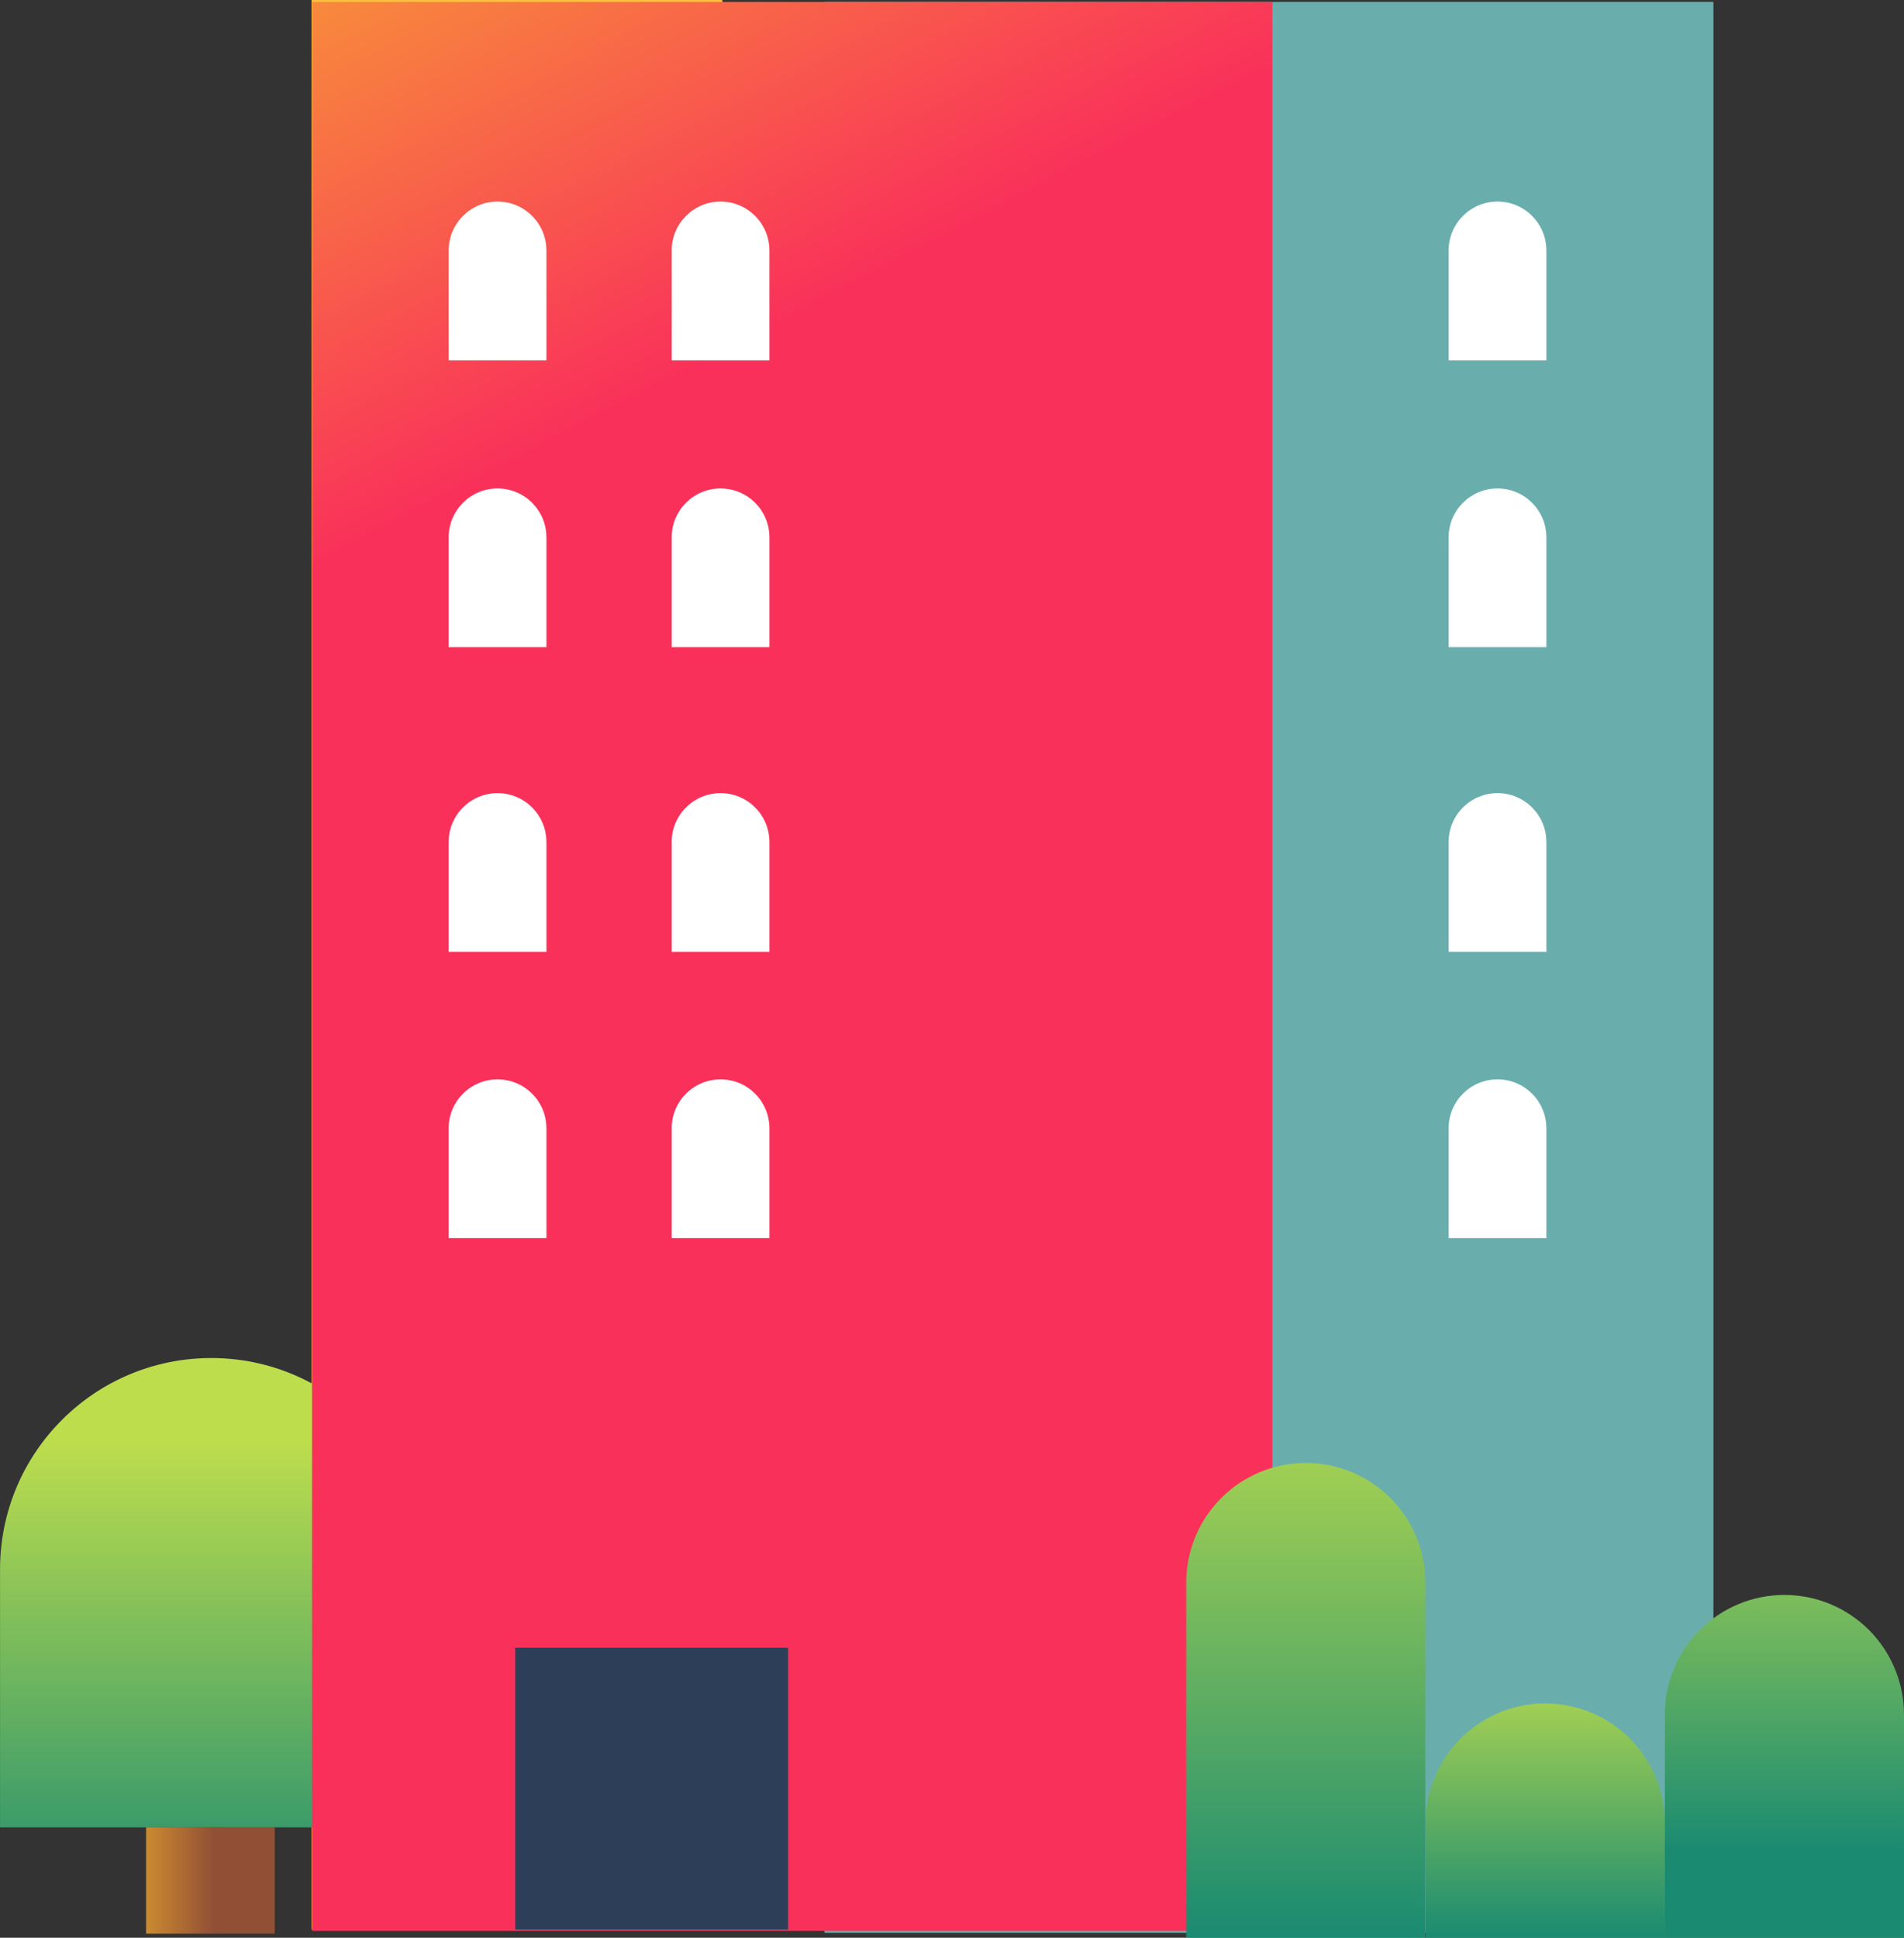
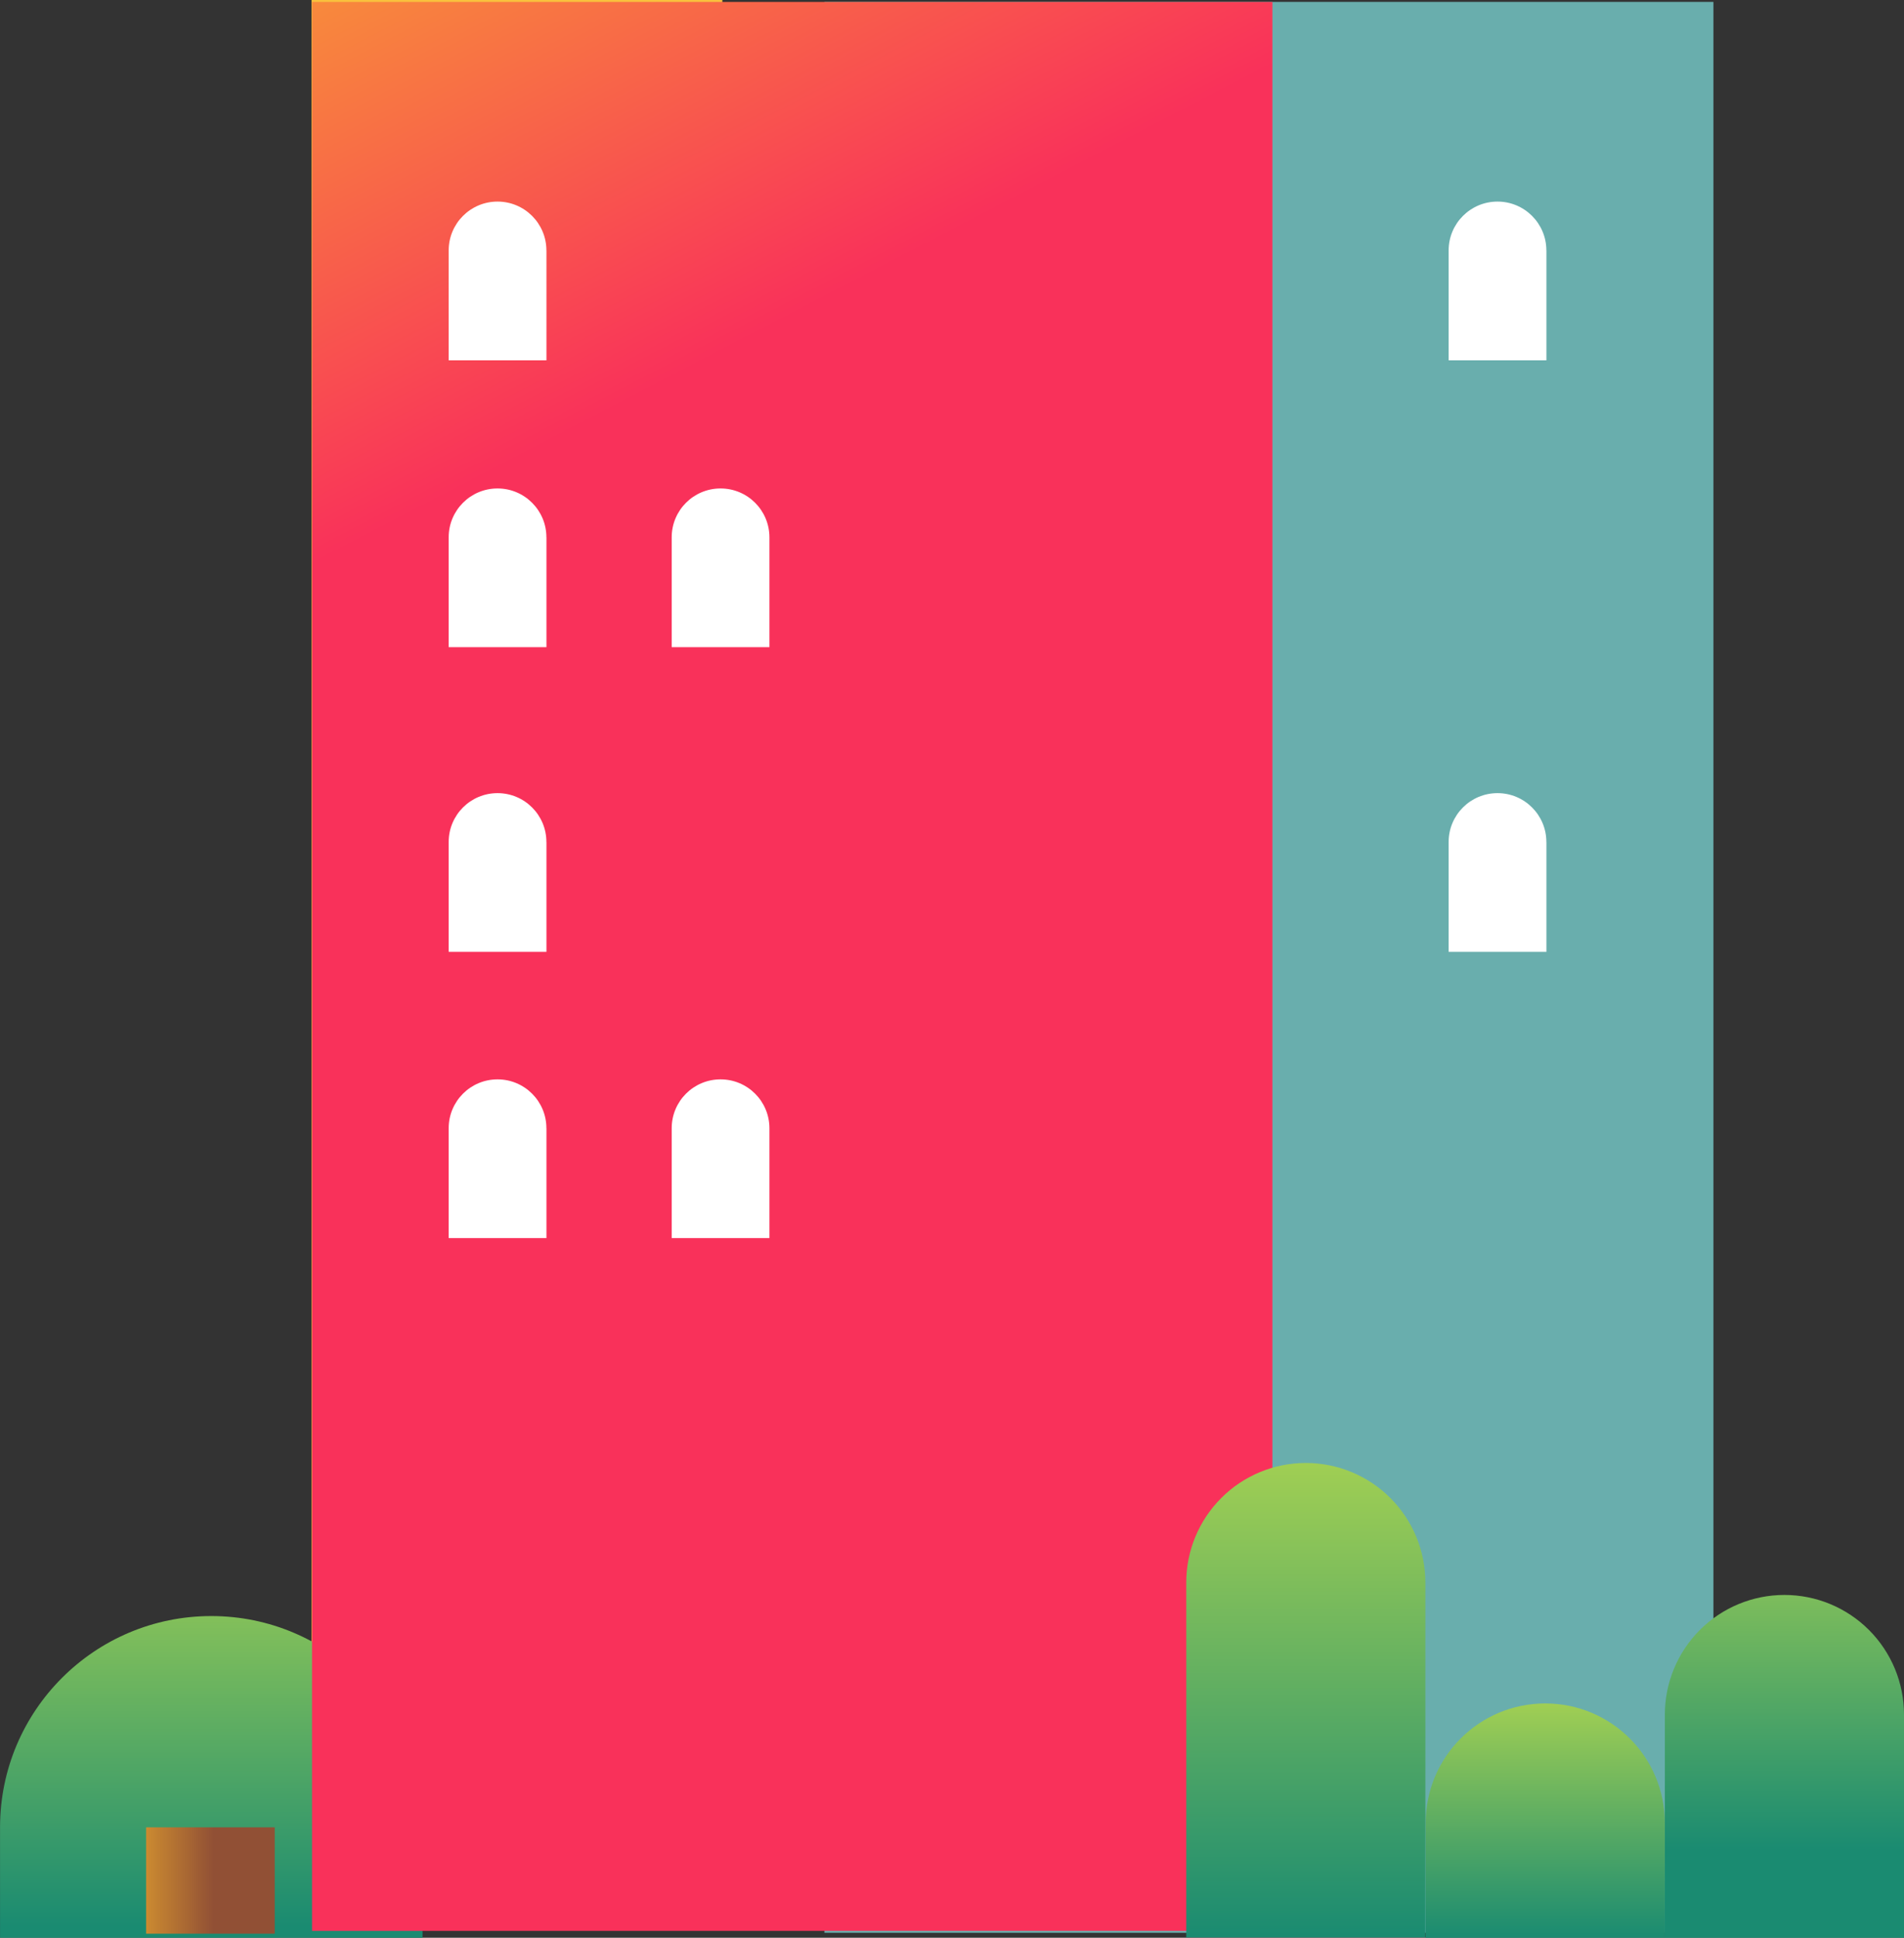
<svg xmlns="http://www.w3.org/2000/svg" xmlns:xlink="http://www.w3.org/1999/xlink" id="Layer_1" data-name="Layer 1" viewBox="0 0 443 450.74">
  <rect x="0" y="0" width="443" height="450.74" fill="#333333" stroke="none" />
  <defs>
    <style>
      .cls-1 {
        fill: url(#linear-gradient);
      }

      .cls-2 {
        fill: #f9c13d;
      }

      .cls-3 {
        fill: #69aead;
      }

      .cls-4 {
        fill: #fff;
      }

      .cls-5 {
        fill: #2d3f58;
      }

      .cls-6 {
        fill: url(#linear-gradient-3);
      }

      .cls-7 {
        fill: url(#linear-gradient-4);
      }

      .cls-8 {
        fill: url(#linear-gradient-2);
      }

      .cls-9 {
        fill: url(#linear-gradient-6);
      }

      .cls-10 {
        fill: url(#linear-gradient-5);
      }
    </style>
    <linearGradient id="linear-gradient" x1="-150.03" y1="488.96" x2="-140.46" y2="488.96" gradientTransform="translate(-5712.79 2102.77) rotate(90) scale(11.78 -11.78)" gradientUnits="userSpaceOnUse">
      <stop offset="0" stop-color="#bddd4d" />
      <stop offset="1" stop-color="#1a8b71" />
    </linearGradient>
    <linearGradient id="linear-gradient-2" x1="-7.63" y1="646.95" x2="1.94" y2="646.95" gradientTransform="translate(27.86 -1413.81) rotate(-180) scale(2.86 -2.86)" gradientUnits="userSpaceOnUse">
      <stop offset="0" stop-color="#915035" />
      <stop offset="1" stop-color="#f7b62d" />
    </linearGradient>
    <linearGradient id="linear-gradient-3" x1="-159.22" y1="547" x2="-149.65" y2="547" gradientTransform="translate(7630.41 -7073.14) rotate(-117.49) scale(18.23 -18.23)" gradientUnits="userSpaceOnUse">
      <stop offset="0" stop-color="#f9315a" />
      <stop offset="1" stop-color="#f7b62d" />
    </linearGradient>
    <linearGradient id="linear-gradient-4" x1="-154.67" y1="512.35" x2="-145.1" y2="512.35" gradientTransform="translate(-6894.67 2489.36) rotate(90) scale(14.05 -14.05)" xlink:href="#linear-gradient" />
    <linearGradient id="linear-gradient-5" x1="-147.27" y1="515.8" x2="-137.7" y2="515.8" gradientTransform="translate(-4878.01 1843.15) rotate(90) scale(10.26 -10.26)" xlink:href="#linear-gradient" />
    <linearGradient id="linear-gradient-6" x1="-129.14" y1="515.9" x2="-119.58" y2="515.9" gradientTransform="translate(-6888.84 1280.67) rotate(90) scale(6.94 -14.05)" xlink:href="#linear-gradient" />
  </defs>
  <g id="Layer0_290_FILL1" data-name="Layer0 290 FILL1">
    <rect class="cls-2" x="72.49" width="95.58" height="448.78" />
  </g>
  <g>
    <g id="Layer0_301_FILL1" data-name="Layer0 301 FILL1">
-       <path class="cls-1" d="M98.31,425.07v-60.02c0-27.15-22.01-49.16-49.15-49.16h0c-27.15,0-49.15,22.01-49.15,49.16v60.02H98.31Z" />
+       <path class="cls-1" d="M98.31,425.07c0-27.15-22.01-49.16-49.15-49.16h0c-27.15,0-49.15,22.01-49.15,49.16v60.02H98.31Z" />
    </g>
    <g id="Layer0_302_FILL1" data-name="Layer0 302 FILL1">
      <rect class="cls-8" x="33.99" y="425.05" width="29.93" height="24.75" />
    </g>
  </g>
  <g id="Layer0_312_FILL1" data-name="Layer0 312 FILL1">
    <rect class="cls-3" x="191.82" y=".44" width="206.84" height="449.15" />
  </g>
  <g id="Layer0_316_FILL1" data-name="Layer0 316 FILL1">
    <rect class="cls-6" x="72.6" y=".45" width="223.45" height="448.69" />
  </g>
  <g id="Layer0_329_FILL1" data-name="Layer0 329 FILL1">
-     <rect class="cls-5" x="119.88" y="383.27" width="63.47" height="65.57" />
-   </g>
+     </g>
  <g id="Layer0_330_FILL1" data-name="Layer0 330 FILL1">
    <path class="cls-4" d="M127.13,58.26c0-6.28-5.09-11.37-11.37-11.37h0c-6.28,0-11.37,5.09-11.37,11.37v25.55h22.75v-25.55Z" />
  </g>
  <g id="Layer0_331_FILL1" data-name="Layer0 331 FILL1">
-     <path class="cls-4" d="M179.02,58.26c0-6.28-5.09-11.37-11.37-11.37h0c-6.28,0-11.37,5.09-11.37,11.37v25.55h22.74v-25.55Z" />
-   </g>
+     </g>
  <g id="Layer0_332_FILL1" data-name="Layer0 332 FILL1">
    <path class="cls-4" d="M127.13,124.99c0-6.28-5.09-11.37-11.37-11.37h0c-6.28,0-11.37,5.09-11.37,11.37v25.55h22.75v-25.55Z" />
  </g>
  <g id="Layer0_333_FILL1" data-name="Layer0 333 FILL1">
    <path class="cls-4" d="M179.02,124.99c0-6.28-5.09-11.37-11.37-11.37h0c-6.28,0-11.37,5.09-11.37,11.37v25.55h22.74v-25.55Z" />
  </g>
  <g id="Layer0_334_FILL1" data-name="Layer0 334 FILL1">
    <path class="cls-4" d="M127.13,195.86c0-6.28-5.09-11.37-11.37-11.37h0c-6.28,0-11.37,5.09-11.37,11.37v25.55h22.75v-25.55Z" />
  </g>
  <g id="Layer0_335_FILL1" data-name="Layer0 335 FILL1">
-     <path class="cls-4" d="M179.02,195.86c0-6.28-5.09-11.37-11.37-11.37h0c-6.28,0-11.37,5.09-11.37,11.37v25.55h22.74v-25.55Z" />
-   </g>
+     </g>
  <g id="Layer0_336_FILL1" data-name="Layer0 336 FILL1">
    <path class="cls-4" d="M127.13,262.44c0-6.28-5.09-11.37-11.37-11.37h0c-6.28,0-11.37,5.09-11.37,11.37v25.55h22.75v-25.55Z" />
  </g>
  <g id="Layer0_337_FILL1" data-name="Layer0 337 FILL1">
    <path class="cls-4" d="M179.02,262.44c0-6.28-5.09-11.37-11.37-11.37h0c-6.28,0-11.37,5.09-11.37,11.37v25.55h22.74v-25.55Z" />
  </g>
  <g id="Layer0_338_FILL1" data-name="Layer0 338 FILL1">
    <path class="cls-4" d="M359.79,58.26c0-6.28-5.09-11.37-11.37-11.37h0c-6.28,0-11.37,5.09-11.37,11.37v25.55h22.75v-25.55Z" />
  </g>
  <g id="Layer0_339_FILL1" data-name="Layer0 339 FILL1">
-     <path class="cls-4" d="M359.79,124.99c0-6.28-5.09-11.37-11.37-11.37h0c-6.28,0-11.37,5.09-11.37,11.37v25.55h22.75v-25.55Z" />
-   </g>
+     </g>
  <g id="Layer0_340_FILL1" data-name="Layer0 340 FILL1">
    <path class="cls-4" d="M359.79,195.86c0-6.28-5.09-11.37-11.37-11.37h0c-6.28,0-11.37,5.09-11.37,11.37v25.55h22.75v-25.55Z" />
  </g>
  <g id="Layer0_341_FILL1" data-name="Layer0 341 FILL1">
-     <path class="cls-4" d="M359.79,262.44c0-6.28-5.09-11.37-11.37-11.37h0c-6.28,0-11.37,5.09-11.37,11.37v25.55h22.75v-25.55Z" />
-   </g>
+     </g>
  <g>
    <g id="Layer0_370_FILL1" data-name="Layer0 370 FILL1">
      <path class="cls-7" d="M276,450.65v-82.53c0-7.38,2.93-14.45,8.15-19.67,5.21-5.22,12.29-8.15,19.67-8.15h0c7.38,0,14.46,2.93,19.67,8.15,5.22,5.22,8.15,12.29,8.15,19.67v82.53h-55.64Z" />
    </g>
    <g id="Layer0_370_FILL3" data-name="Layer0 370 FILL3">
      <path class="cls-10" d="M387.36,450.74v-51.92c0-7.38,2.93-14.45,8.14-19.67,5.22-5.22,12.29-8.15,19.67-8.15h.01c7.38,0,14.45,2.93,19.67,8.15,5.22,5.22,8.15,12.29,8.15,19.67v51.92h-55.64Z" />
    </g>
    <g id="Layer0_372_FILL1" data-name="Layer0 372 FILL1">
      <path class="cls-9" d="M331.71,450.74v-26.69c0-15.36,12.45-27.81,27.82-27.81h0c15.36,0,27.82,12.45,27.82,27.81v26.69h-55.64Z" />
    </g>
  </g>
</svg>